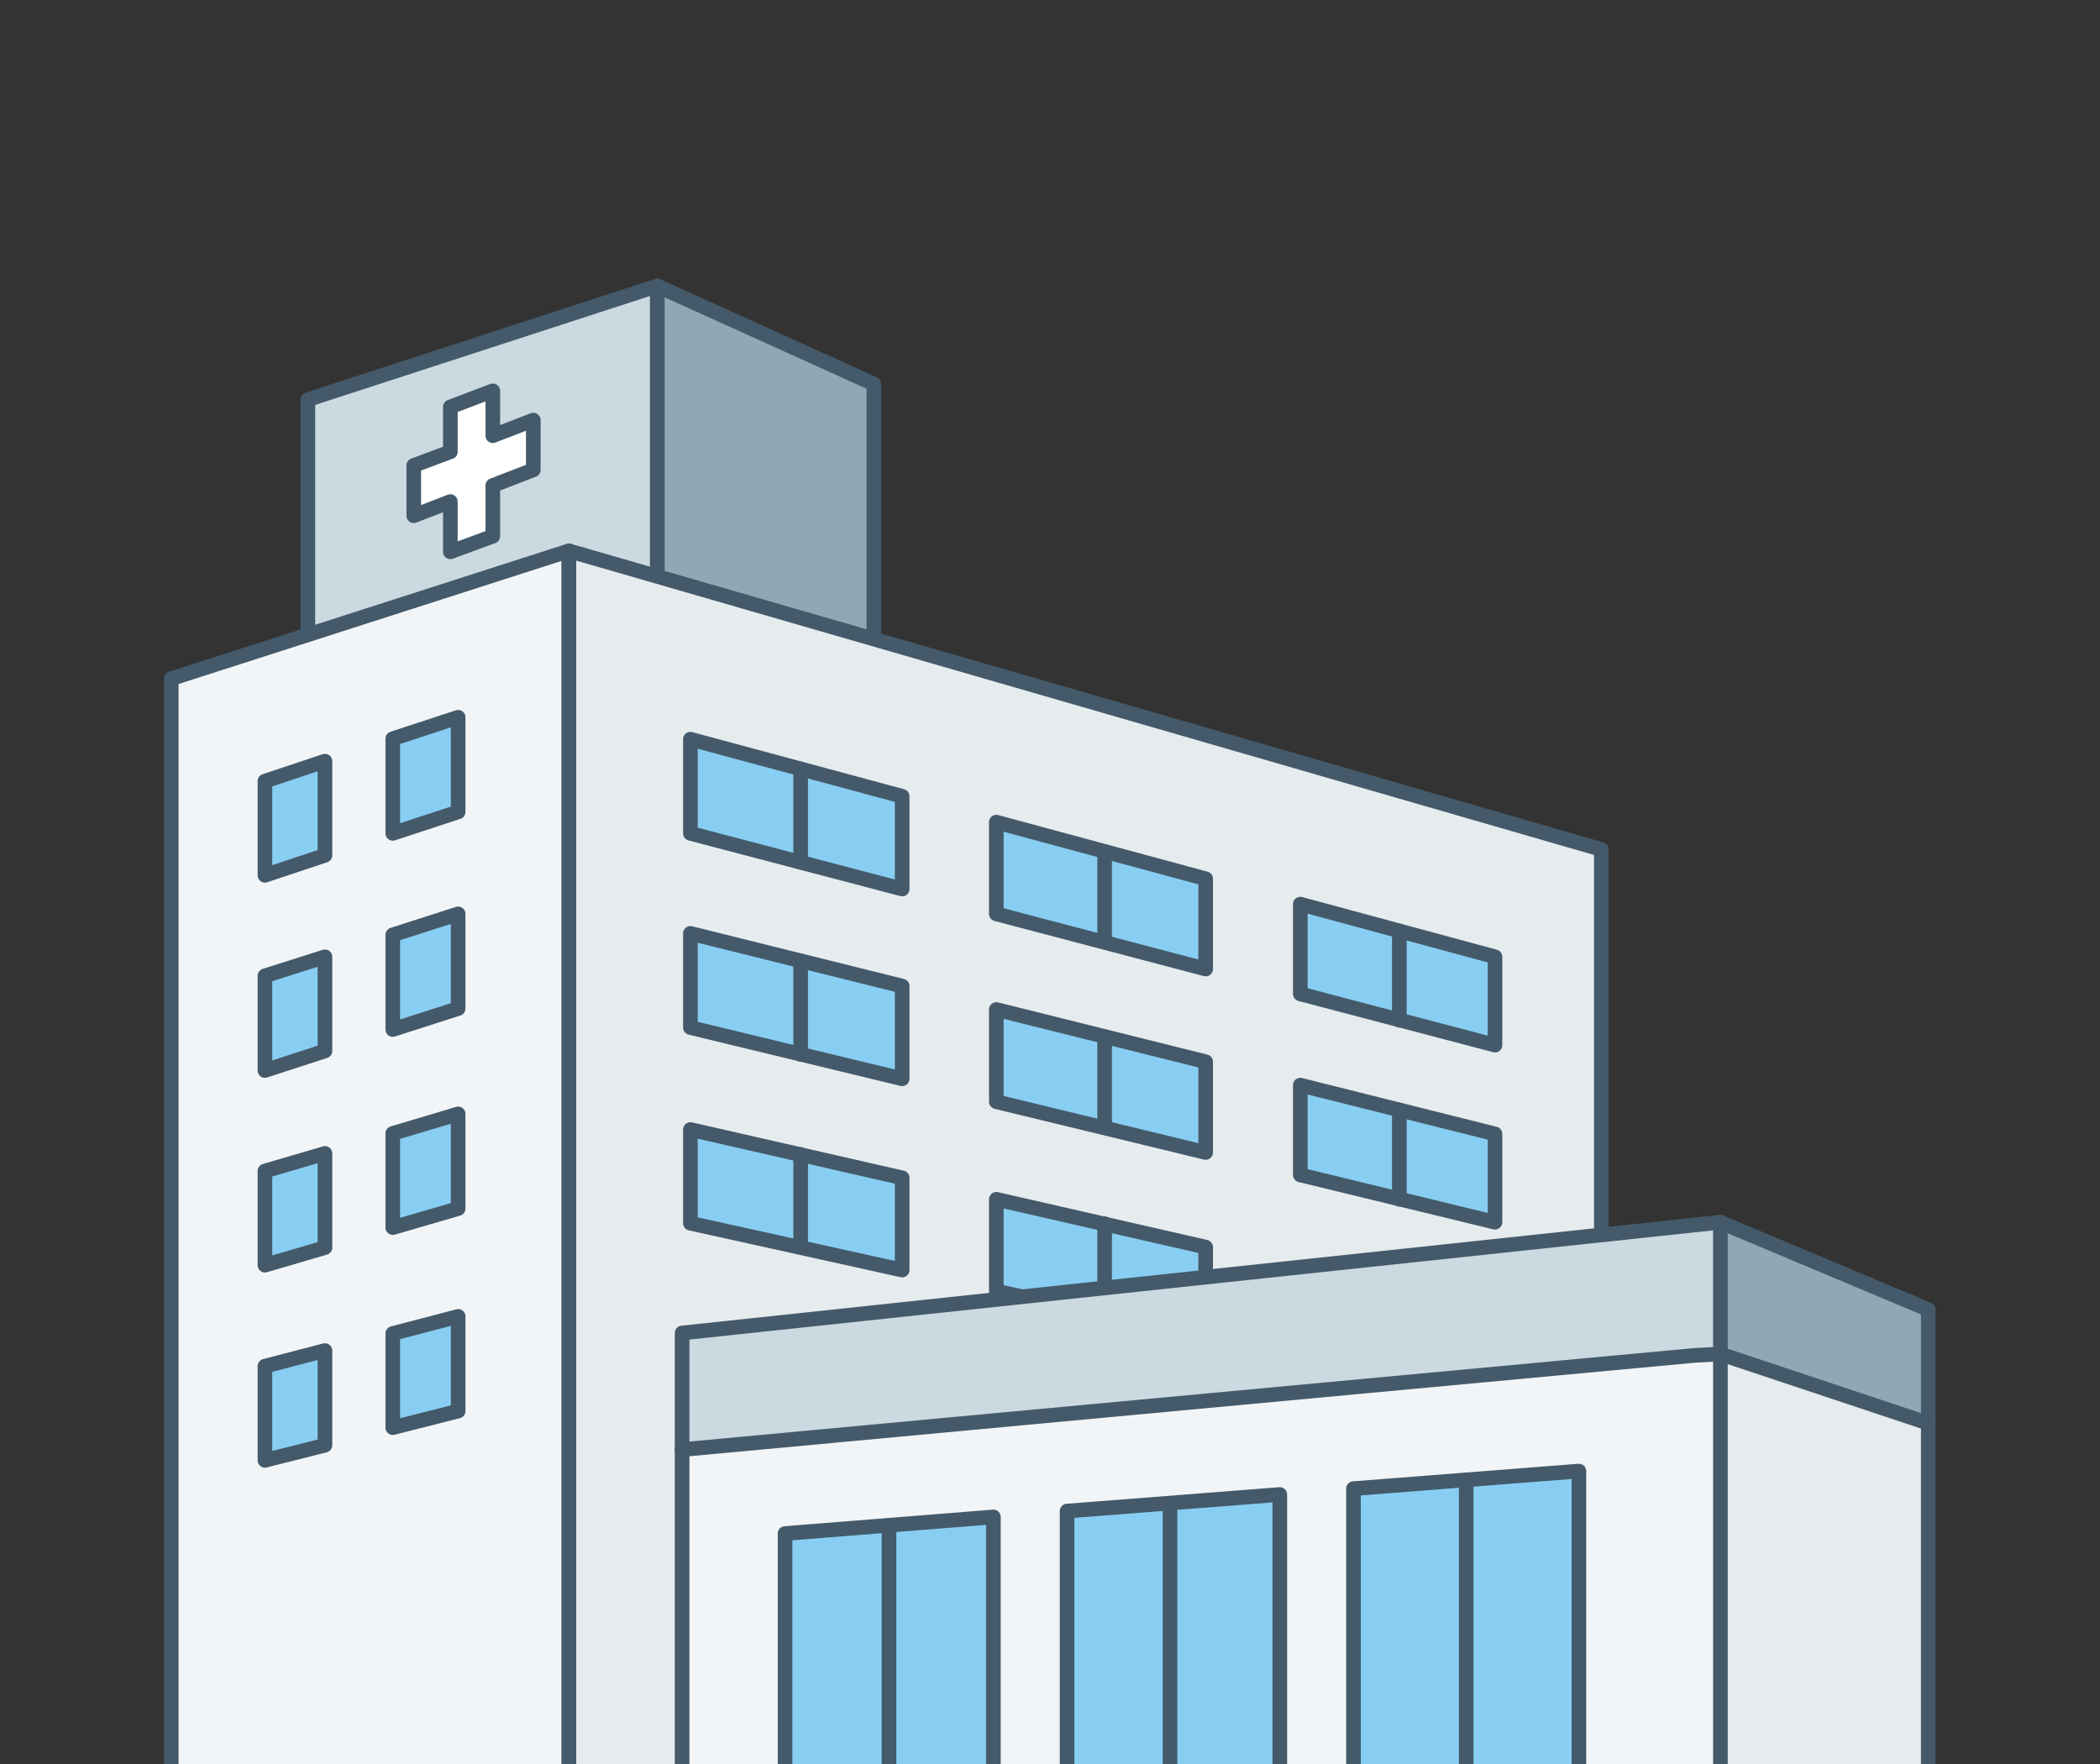
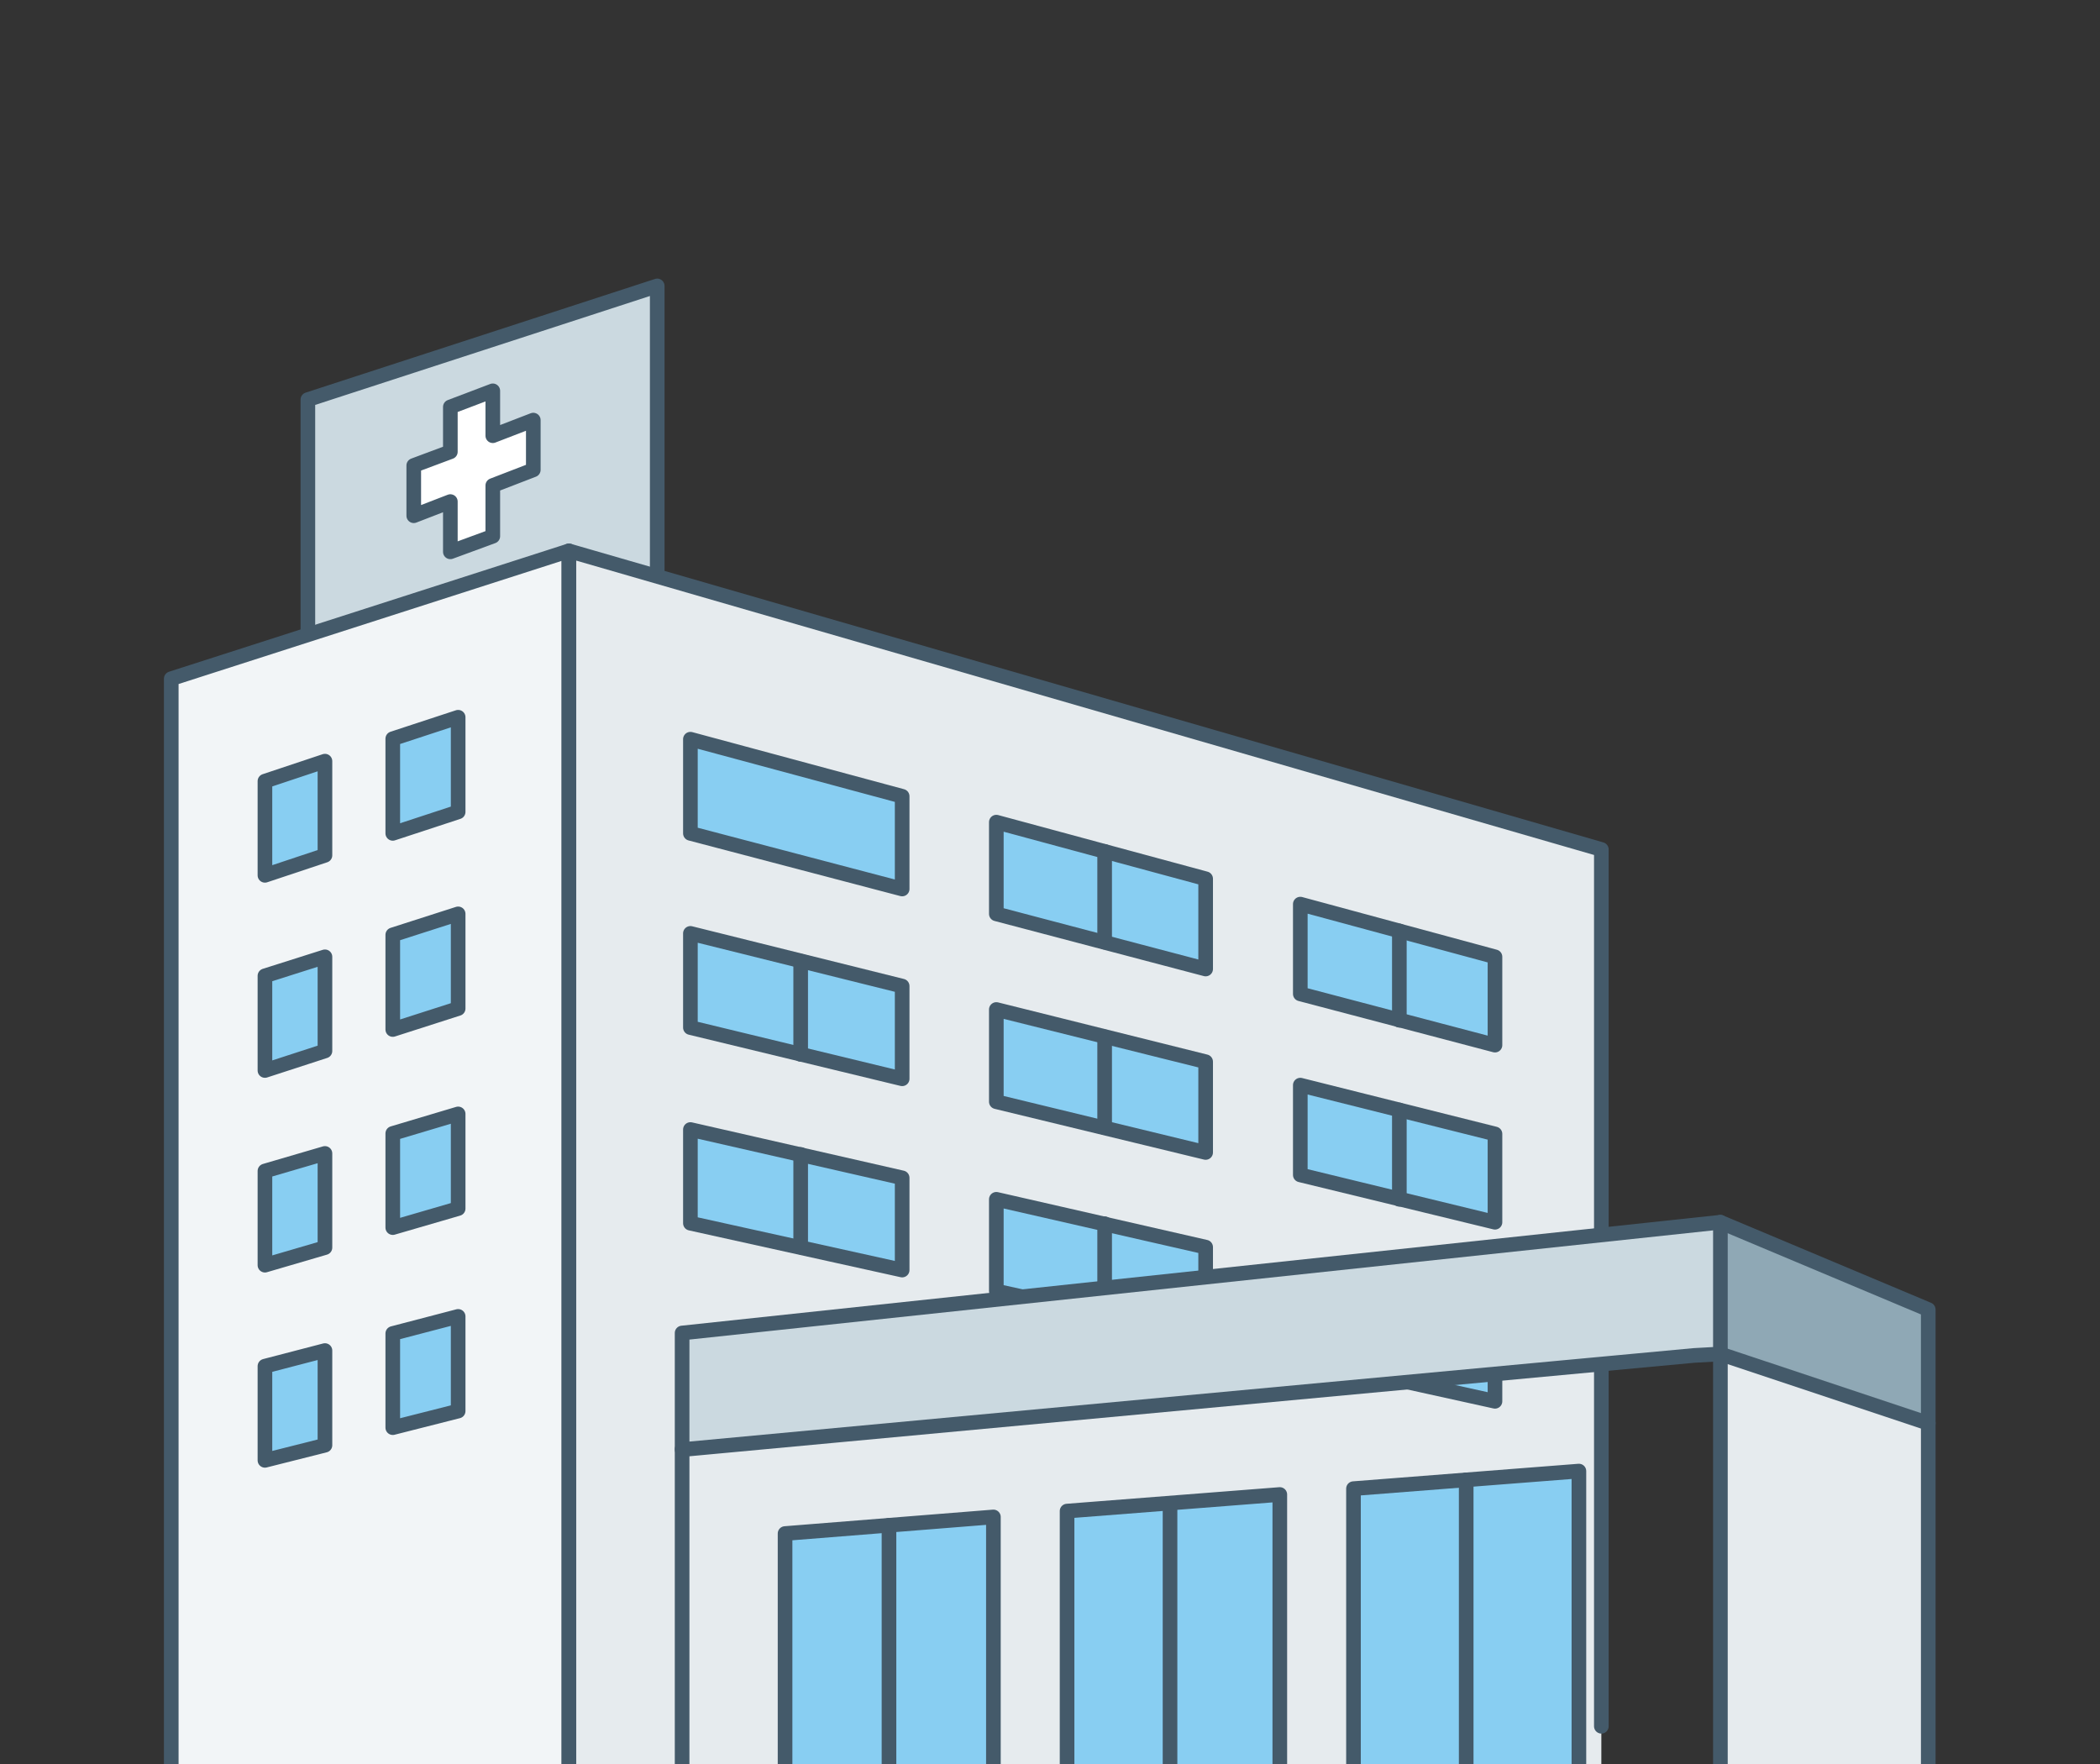
<svg xmlns="http://www.w3.org/2000/svg" xmlns:xlink="http://www.w3.org/1999/xlink" version="1.1" id="レイヤー_1" x="0px" y="0px" viewBox="0 0 430.4 361.6" style="enable-background:new 0 0 430.4 361.6;" xml:space="preserve">
  <rect x="0" y="0" width="430.4" height="361.6" fill="#333333" stroke="none" />
  <style type="text/css">
	.st0{clip-path:url(#SVGID_00000095318401518013675330000008679229890915889076_);}
	.st1{fill:#8FA8B5;stroke:#445A6A;stroke-width:3;stroke-linecap:round;stroke-linejoin:round;stroke-miterlimit:10;}
	.st2{fill:#CBD9E0;stroke:#445A6A;stroke-width:3;stroke-linecap:round;stroke-linejoin:round;stroke-miterlimit:10;}
	.st3{fill:#FFFFFF;}
	.st4{fill:none;stroke:#445A6A;stroke-width:3;stroke-linecap:round;stroke-linejoin:round;stroke-miterlimit:10;}
	.st5{fill:#F2F5F7;stroke:#445A6A;stroke-width:3;stroke-linecap:round;stroke-linejoin:round;stroke-miterlimit:10;}
	.st6{fill:#88CEF2;stroke:#445A6A;stroke-width:3;stroke-linecap:round;stroke-linejoin:round;stroke-miterlimit:10;}
	.st7{fill:#E6EBEE;}
	.st8{fill:#8FA8B5;}
	.st9{fill:#CBD9E0;}
	.st10{fill:#F2F5F7;}
</style>
  <g>
    <defs>
      <rect id="SVGID_1_" width="430.4" height="361.6" />
    </defs>
    <clipPath id="SVGID_00000131328537938487719040000009477166671526921619_">
      <use xlink:href="#SVGID_1_" style="overflow:visible;" />
    </clipPath>
    <g style="clip-path:url(#SVGID_00000131328537938487719040000009477166671526921619_);">
-       <polygon class="st1" points="134.7,58.6 179.1,78.7 179.1,138.8 134.7,138.8   " />
      <polygon class="st2" points="134.7,58.6 63.1,81.9 63.1,138.8 134.7,138.8   " />
      <g>
        <g>
          <polygon class="st3" points="109.3,86.1 101,89.3 101,80.1 92.3,83.4 92.3,92.6 84.8,95.4 84.8,105.7 92.3,102.8 92.3,113.1       101,109.9 101,99.5 109.3,96.3     " />
        </g>
        <g>
          <polygon class="st4" points="109.3,86.1 101,89.3 101,80.1 92.3,83.4 92.3,92.6 84.8,95.4 84.8,105.7 92.3,102.8 92.3,113.1       101,109.9 101,99.5 109.3,96.3     " />
        </g>
      </g>
      <polyline class="st5" points="116.6,363.1 116.6,112.9 35.1,139.1 35.1,363.1   " />
      <g>
        <polygon class="st6" points="93.9,166.4 93.9,147 80.5,151.4 80.5,170.8    " />
        <polygon class="st6" points="54.3,160.1 54.3,179.4 66.6,175.3 66.6,156    " />
        <polygon class="st6" points="54.3,200 54.3,219.4 66.6,215.4 66.6,196.1    " />
        <polygon class="st6" points="93.9,206.7 93.9,187.3 80.5,191.6 80.5,211    " />
        <polygon class="st6" points="54.3,240 54.3,259.3 66.6,255.7 66.6,236.4    " />
        <polygon class="st6" points="93.9,247.7 93.9,228.3 80.5,232.3 80.5,251.6    " />
        <polygon class="st6" points="54.3,280 54.3,299.3 66.6,296.2 66.6,276.8    " />
        <polygon class="st6" points="93.9,289.2 93.9,269.8 80.5,273.3 80.5,292.6    " />
      </g>
      <g>
        <polyline class="st7" points="116.6,363.1 116.6,112.9 328.2,174.1 328.2,363.1    " />
        <polyline class="st4" points="116.6,363.1 116.6,112.9 328.2,174.1 328.2,353.8    " />
        <g>
          <polygon class="st6" points="141.5,151.5 141.5,170.8 184.9,182.2 184.9,163.2     " />
          <polygon class="st6" points="247.1,198.6 247.1,180.1 204.2,168.5 204.2,187.3     " />
          <polygon class="st6" points="306.4,214.2 306.4,196.1 266.5,185.3 266.5,203.7     " />
          <polygon class="st6" points="204.2,225.8 247.1,236.2 247.1,217.6 204.2,206.9     " />
          <polygon class="st6" points="141.5,191.3 141.5,210.6 184.9,221.1 184.9,202.1     " />
          <polygon class="st6" points="306.4,250.5 306.4,232.4 266.5,222.4 266.5,240.8     " />
          <polygon class="st6" points="204.2,245.8 204.2,264.6 247.1,274.1 247.1,255.6     " />
          <line class="st6" x1="226.4" y1="250.8" x2="226.4" y2="269.5" />
          <line class="st6" x1="226.4" y1="212.5" x2="226.4" y2="231.1" />
          <line class="st6" x1="226.4" y1="174.5" x2="226.4" y2="193.1" />
          <polygon class="st6" points="306.4,287.2 306.4,269.1 266.5,260 266.5,278.4     " />
          <polygon class="st6" points="141.5,231.5 141.5,250.7 184.9,260.3 184.9,241.4     " />
          <line class="st6" x1="164.1" y1="236.6" x2="164.1" y2="255.6" />
          <line class="st6" x1="164.1" y1="197" x2="164.1" y2="216.1" />
-           <line class="st6" x1="164.1" y1="157.6" x2="164.1" y2="176.7" />
          <line class="st6" x1="286.8" y1="264.6" x2="286.8" y2="282.9" />
          <line class="st6" x1="286.8" y1="227.5" x2="286.8" y2="245.8" />
          <line class="st6" x1="286.8" y1="190.8" x2="286.8" y2="209.1" />
        </g>
      </g>
      <g>
        <g id="XMLID_00000034781438163114505110000009745732522052636828_">
          <g>
            <polygon class="st8" points="395.2,268.4 395.2,291.7 382.9,288.1 352.6,277.5 352.6,250.5      " />
            <polygon class="st7" points="395.2,291.7 395.2,363.1 352.6,363.1 352.6,277.8 354.2,277.5      " />
            <polygon class="st9" points="139.8,297.1 139.8,273.2 352.6,250.5 352.6,277.5 347.2,277.8      " />
-             <polygon class="st10" points="352.6,277.8 352.6,363.1 139.8,363.1 139.8,297.1      " />
          </g>
          <g>
            <polyline class="st4" points="352.6,277.5 395.2,291.7 395.2,268.4 352.6,250.5      " />
            <polygon class="st4" points="352.6,277.5 347.2,277.8 139.8,297.1 139.8,273.2 352.6,250.5      " />
            <line class="st4" x1="395.2" y1="363.1" x2="395.2" y2="291.7" />
            <line class="st4" x1="352.6" y1="277.5" x2="352.6" y2="363.1" />
            <polyline class="st4" points="139.8,363.1 139.8,297.1 139.8,297      " />
            <path class="st4" d="M352.6,363.1" />
          </g>
        </g>
        <g>
          <polyline class="st6" points="262.3,363.1 262.3,306.3 218.7,309.7 218.7,363.1     " />
          <polyline class="st6" points="203.6,363.1 203.6,310.9 160.9,314.3 160.9,363.1     " />
          <polyline class="st6" points="323.6,363.1 323.6,301.5 277.4,305.1 277.4,363.1     " />
        </g>
        <line class="st4" x1="182.2" y1="312.6" x2="182.2" y2="363.1" />
        <line class="st4" x1="239.8" y1="308.1" x2="239.8" y2="363.1" />
        <line class="st4" x1="300.5" y1="303.3" x2="300.5" y2="363.1" />
      </g>
    </g>
  </g>
</svg>